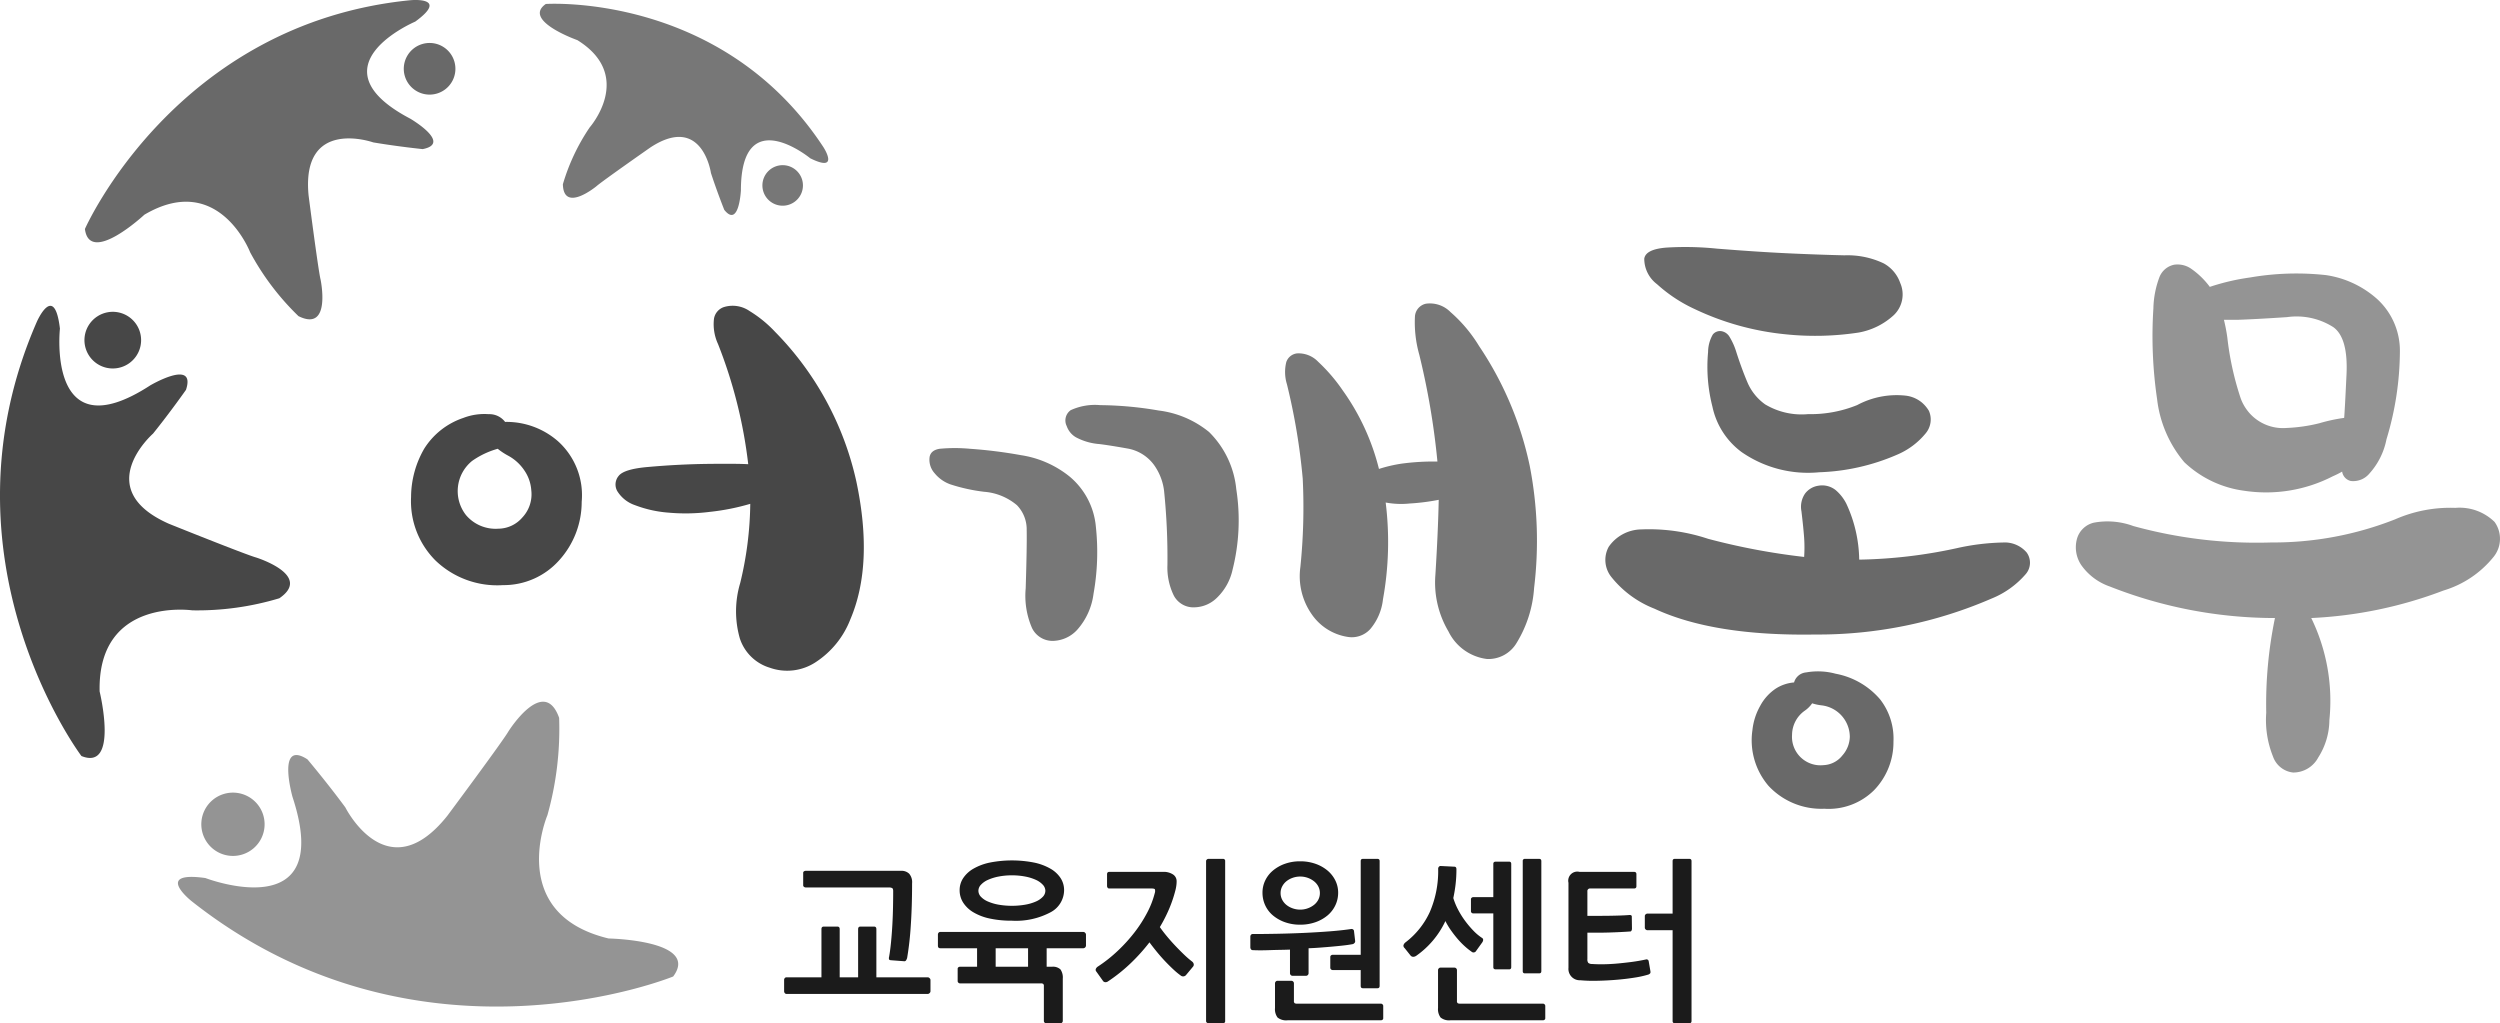
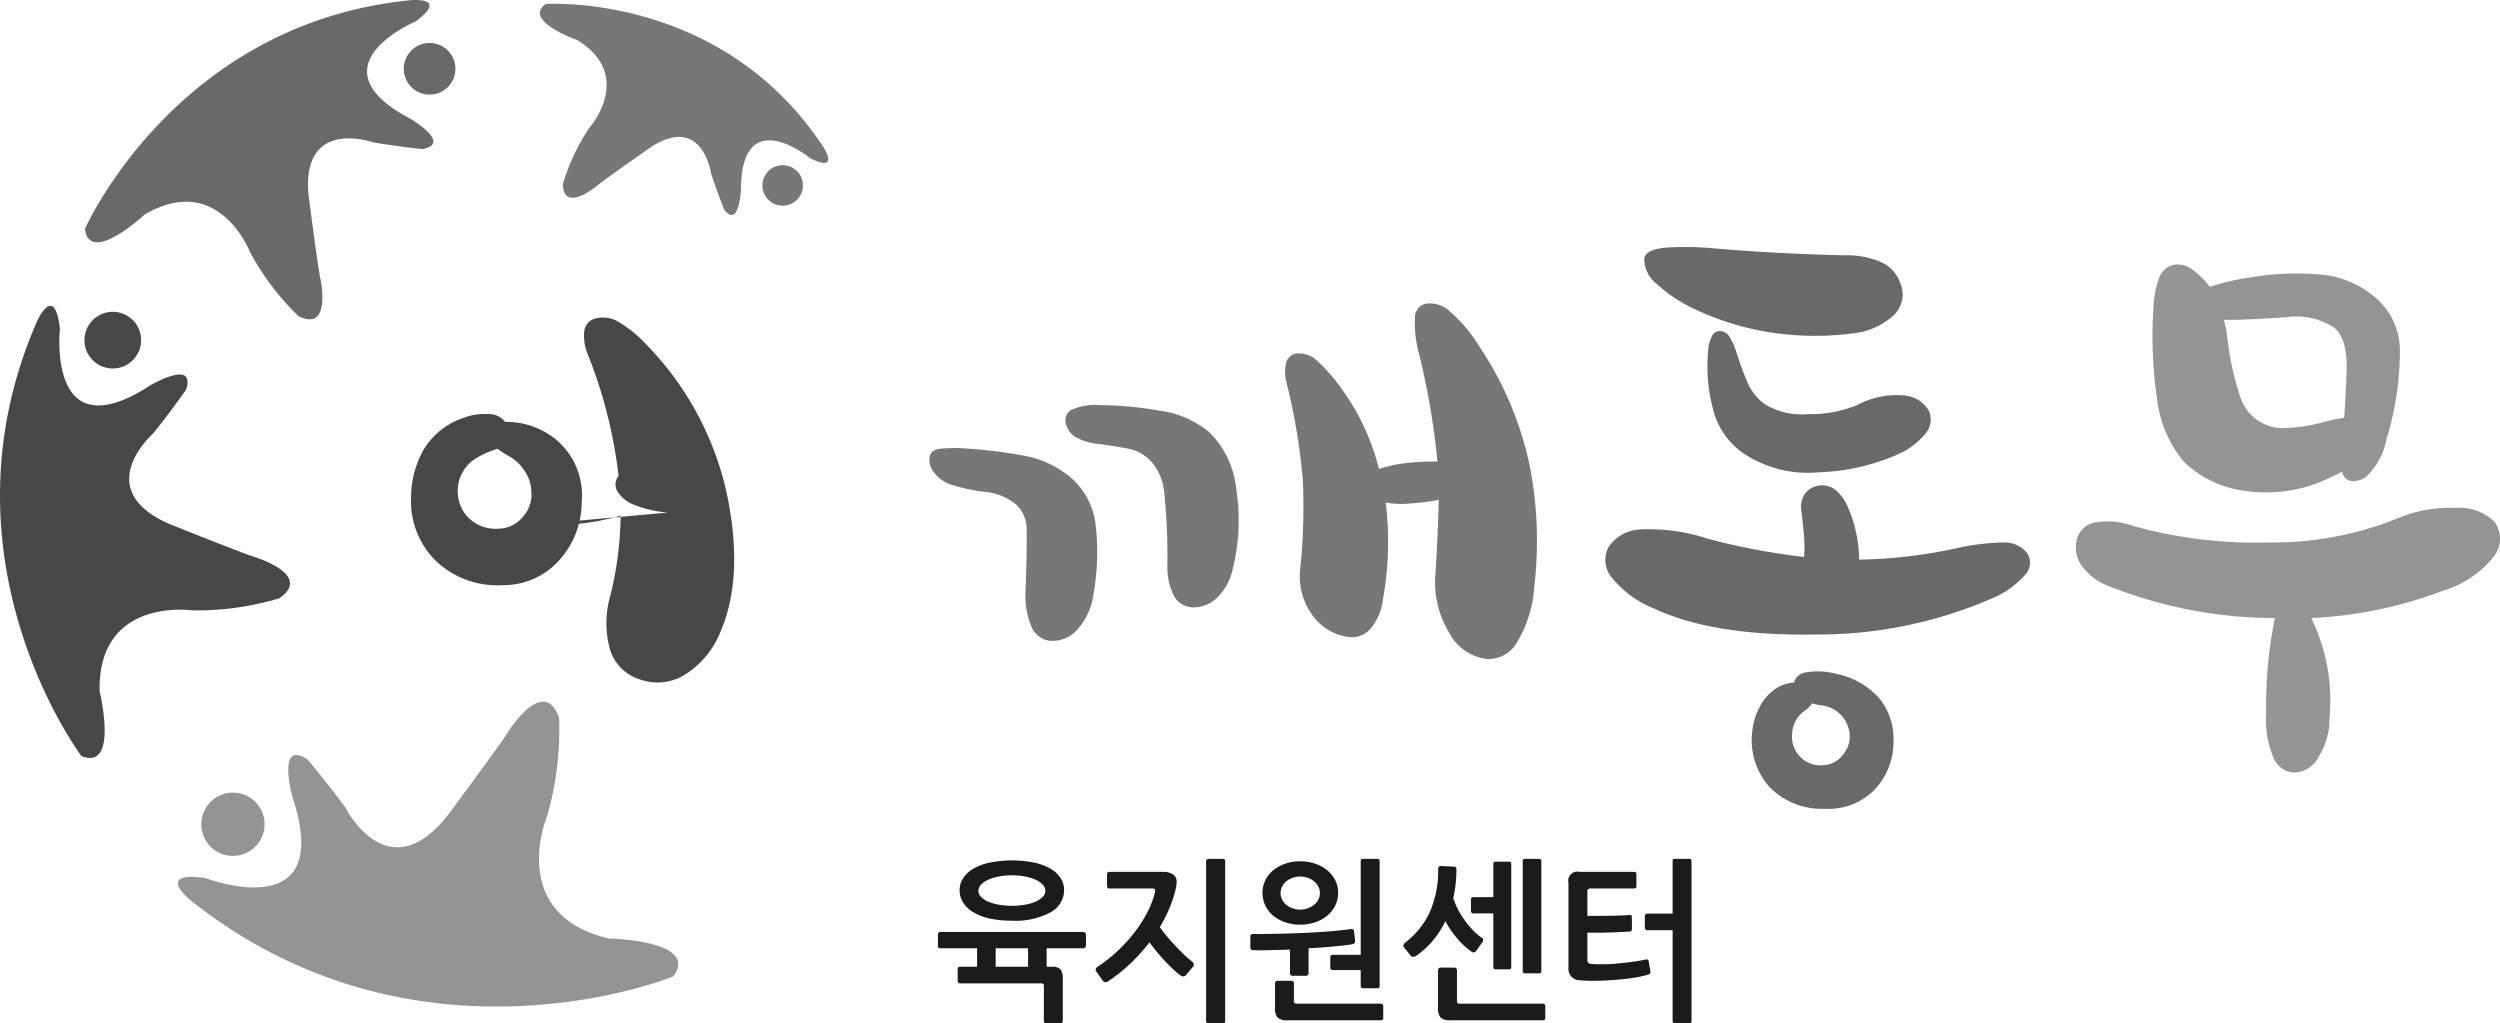
<svg xmlns="http://www.w3.org/2000/svg" id="97e3e6e7-5fa8-4cb3-8830-d4d45626596c" data-name="레이어 1" width="152.225" height="62.314" viewBox="0 0 152.225 62.314">
  <title>dongmu-logo</title>
  <g>
    <g>
      <path d="M24.973,7.221s2.582,1.506.764,1.858c0,0-1.473-.149-3.013-.409,0,0-4.391-1.555-3.935,3.221,0,0,.584,4.537.729,5.123,0,0,.688,3.244-1.344,2.235A15.808,15.808,0,0,1,15.232,15.364s-1.909-4.964-6.441-2.29c0,0-3.336,3.107-3.62.869,0,0,5.504-12.515,19.816-13.93,0,0,2.417-.238.296,1.304,0,0-6.381,2.704-.311,5.904" style="fill: #696969" />
      <path d="M25.7,2.685a1.572,1.572,0,1,0,1.962,1.046,1.571,1.571,0,0,0-1.962-1.046" style="fill: #696969" />
      <path d="M9.136,23.473s2.824-1.667,2.189.264c0,0-.932,1.33-2.007,2.666,0,0-3.84,3.37.975,5.493,0,0,4.658,1.873,5.295,2.048,0,0,3.476,1.079,1.42,2.485a17.343,17.343,0,0,1-5.297.735s-5.776-.833-5.645,4.939c0,0,1.186,4.86-1.108,3.931,0,0-9.032-11.979-2.716-26.439,0,0,1.068-2.443,1.407.415,0,0-.829,7.559,5.487,3.464" style="fill: #474747" />
      <path d="M5.182,20.343a1.725,1.725,0,1,0,2.053-1.317,1.726,1.726,0,0,0-2.053,1.317" style="fill: #474747" />
      <path d="M45.115,11.569s-.106,2.345-1.014,1.209c0,0-.433-1.08-.812-2.245,0,0-.518-3.619-3.672-1.565,0,0-2.944,2.056-3.299,2.371,0,0-2.006,1.659-2.044-.122A12.402,12.402,0,0,1,35.907,7.756s2.758-3.133-.75-5.312c0,0-3.377-1.192-1.923-2.202,0,0,10.709-.725,16.901,8.714,0,0,1.046,1.596-.799.682,0,0-4.205-3.456-4.222,1.93" style="fill: #777" />
      <path d="M48.536,10.425a1.234,1.234,0,1,0-.013,1.745,1.233,1.233,0,0,0,.013-1.745" style="fill: #777" />
      <path d="M17.811,48.526s-.994-3.524.909-2.289c0,0,1.171,1.384,2.308,2.926,0,0,2.547,5.107,6.209.511,0,0,3.349-4.497,3.719-5.136,0,0,2.157-3.447,3.09-.827a19.388,19.388,0,0,1-.715,5.93s-2.543,6,3.727,7.503c0,0,5.588.103,3.931,2.315,0,0-15.508,6.345-29.328-4.592,0,0-2.334-1.849.847-1.403,0,0,7.93,3.047,5.303-4.94" style="fill: #949494" />
    </g>
    <g>
      <path d="M13.306,51.905a1.927,1.927,0,1,0-.837-2.592,1.928,1.928,0,0,0,.837,2.592" style="fill: #949494" />
-       <path d="M28.22,25.444a3.567,3.567,0,0,1,1.534-.225,1.197,1.197,0,0,1,1.001.471,4.761,4.761,0,0,1,3.231,1.186A4.419,4.419,0,0,1,35.419,30.557a5.293,5.293,0,0,1-1.37,3.558,4.52,4.52,0,0,1-3.416,1.513,5.424,5.424,0,0,1-4.11-1.493,5.103,5.103,0,0,1-1.493-3.865,5.922,5.922,0,0,1,.797-2.944,4.5,4.5,0,0,1,2.393-1.881m2.086,1.881a5.094,5.094,0,0,0-1.555.736,2.364,2.364,0,0,0-.368,3.312,2.361,2.361,0,0,0,1.964.818,1.945,1.945,0,0,0,1.452-.675,2.062,2.062,0,0,0,.552-1.656,2.429,2.429,0,0,0-.43-1.227,2.771,2.771,0,0,0-1.002-.9,3.874,3.874,0,0,1-.613-.409m10.347,3.886a7.235,7.235,0,0,1-1.984-.45,2.036,2.036,0,0,1-1.084-.859.812.812,0,0,1,.082-.92q.327-.429,1.841-.552,1.84-.163,3.639-.184,1.799-.019,2.413.02a28.993,28.993,0,0,0-1.841-7.321,2.875,2.875,0,0,1-.245-1.534.9.9,0,0,1,.613-.716,1.815,1.815,0,0,1,1.555.245,7.382,7.382,0,0,1,1.554,1.267,18.741,18.741,0,0,1,4.949,9.12q1.063,5.031-.367,8.385a5.463,5.463,0,0,1-2.127,2.618,3.157,3.157,0,0,1-2.781.327,2.756,2.756,0,0,1-1.82-1.779,5.999,5.999,0,0,1,.02-3.374,21.295,21.295,0,0,0,.614-4.826,13.896,13.896,0,0,1-2.475.491,11.612,11.612,0,0,1-2.556.041" style="fill: #474747" />
+       <path d="M28.22,25.444a3.567,3.567,0,0,1,1.534-.225,1.197,1.197,0,0,1,1.001.471,4.761,4.761,0,0,1,3.231,1.186A4.419,4.419,0,0,1,35.419,30.557a5.293,5.293,0,0,1-1.37,3.558,4.52,4.52,0,0,1-3.416,1.513,5.424,5.424,0,0,1-4.11-1.493,5.103,5.103,0,0,1-1.493-3.865,5.922,5.922,0,0,1,.797-2.944,4.5,4.5,0,0,1,2.393-1.881m2.086,1.881a5.094,5.094,0,0,0-1.555.736,2.364,2.364,0,0,0-.368,3.312,2.361,2.361,0,0,0,1.964.818,1.945,1.945,0,0,0,1.452-.675,2.062,2.062,0,0,0,.552-1.656,2.429,2.429,0,0,0-.43-1.227,2.771,2.771,0,0,0-1.002-.9,3.874,3.874,0,0,1-.613-.409m10.347,3.886a7.235,7.235,0,0,1-1.984-.45,2.036,2.036,0,0,1-1.084-.859.812.812,0,0,1,.082-.92a28.993,28.993,0,0,0-1.841-7.321,2.875,2.875,0,0,1-.245-1.534.9.9,0,0,1,.613-.716,1.815,1.815,0,0,1,1.555.245,7.382,7.382,0,0,1,1.554,1.267,18.741,18.741,0,0,1,4.949,9.12q1.063,5.031-.367,8.385a5.463,5.463,0,0,1-2.127,2.618,3.157,3.157,0,0,1-2.781.327,2.756,2.756,0,0,1-1.82-1.779,5.999,5.999,0,0,1,.02-3.374,21.295,21.295,0,0,0,.614-4.826,13.896,13.896,0,0,1-2.475.491,11.612,11.612,0,0,1-2.556.041" style="fill: #474747" />
      <path d="M65.111,29.003a4.49,4.49,0,0,1,1.616,3.067,14.425,14.425,0,0,1-.143,4.09,4.061,4.061,0,0,1-.94,2.127,2.063,2.063,0,0,1-1.513.736,1.388,1.388,0,0,1-1.289-.777,4.926,4.926,0,0,1-.388-2.413q.081-2.617.061-3.558a2.117,2.117,0,0,0-.593-1.513,3.515,3.515,0,0,0-2.004-.818,10.722,10.722,0,0,1-2.045-.45,2.171,2.171,0,0,1-.961-.675,1.228,1.228,0,0,1-.307-1.002q.081-.408.613-.491a9.976,9.976,0,0,1,1.841,0,28.471,28.471,0,0,1,3.108.389,6.193,6.193,0,0,1,2.945,1.289m-.163-3.067a.767.767,0,0,1,.245-.961,3.536,3.536,0,0,1,1.8-.307,21.812,21.812,0,0,1,3.558.327,6.011,6.011,0,0,1,3.067,1.308,5.663,5.663,0,0,1,1.657,3.476,12.286,12.286,0,0,1-.225,4.908,3.369,3.369,0,0,1-.94,1.698,2.006,2.006,0,0,1-1.35.593,1.35,1.35,0,0,1-1.288-.716,3.877,3.877,0,0,1-.388-1.861,40.184,40.184,0,0,0-.205-4.519,3.417,3.417,0,0,0-.614-1.575,2.536,2.536,0,0,0-1.636-1.002q-1.022-.183-1.677-.266a3.604,3.604,0,0,1-1.431-.409,1.258,1.258,0,0,1-.572-.695m19.017,2.617a8.678,8.678,0,0,1,1.411-.327,14.824,14.824,0,0,1,2.147-.123,45.481,45.481,0,0,0-1.104-6.503,7.22,7.22,0,0,1-.266-2.311.848.848,0,0,1,.674-.797,1.758,1.758,0,0,1,1.493.511A8.772,8.772,0,0,1,90.059,21.068a20.687,20.687,0,0,1,3.087,7.301,23.787,23.787,0,0,1,.266,7.423,7.339,7.339,0,0,1-1.064,3.353,1.999,1.999,0,0,1-1.799.982,3.018,3.018,0,0,1-2.351-1.677,5.839,5.839,0,0,1-.798-3.435q.163-2.617.204-4.581A13.348,13.348,0,0,1,85.826,30.659a5.06,5.06,0,0,1-1.452-.061,19.538,19.538,0,0,1-.164,5.889,3.366,3.366,0,0,1-.777,1.82,1.52,1.52,0,0,1-1.391.471,3.255,3.255,0,0,1-2.167-1.37,4.048,4.048,0,0,1-.695-2.884,35.789,35.789,0,0,0,.143-5.378,38.214,38.214,0,0,0-.961-5.747,2.536,2.536,0,0,1-.041-1.349.783.783,0,0,1,.655-.532,1.649,1.649,0,0,1,1.288.511A10.366,10.366,0,0,1,81.756,23.768a14.011,14.011,0,0,1,2.209,4.785" style="fill: #777" />
    </g>
    <g>
      <path d="M123.391,33.625a1.059,1.059,0,0,1-.041,1.329,5.431,5.431,0,0,1-2.085,1.493,26.588,26.588,0,0,1-10.736,2.189q-6.196.102-9.795-1.575a6.274,6.274,0,0,1-2.597-1.901,1.664,1.664,0,0,1-.185-1.861,2.451,2.451,0,0,1,1.984-1.063,11.395,11.395,0,0,1,4.069.572,40.738,40.738,0,0,0,5.849,1.104,8.61,8.61,0,0,0,0-1.165q-.042-.592-.164-1.616a1.423,1.423,0,0,1,.225-1.084,1.245,1.245,0,0,1,.797-.47,1.321,1.321,0,0,1,1.063.266,2.647,2.647,0,0,1,.654.839,8.318,8.318,0,0,1,.778,3.394,29.976,29.976,0,0,0,5.93-.695,14.102,14.102,0,0,1,2.822-.348,1.762,1.762,0,0,1,1.431.593M100.119,15.752q.083-.572,1.33-.675a18.741,18.741,0,0,1,3.088.062q2.576.205,4.356.286,1.779.083,3.414.122a5.128,5.128,0,0,1,2.393.491,2.169,2.169,0,0,1,1.002,1.186,1.741,1.741,0,0,1-.388,1.963,4.258,4.258,0,0,1-2.147,1.063,17.49,17.49,0,0,1-4.479.102,16.646,16.646,0,0,1-5.501-1.534,8.997,8.997,0,0,1-2.29-1.513,1.943,1.943,0,0,1-.778-1.554m17.341,9.284a1.314,1.314,0,0,1-.204,1.349,4.527,4.527,0,0,1-1.759,1.309,12.907,12.907,0,0,1-4.724,1.063,7.099,7.099,0,0,1-4.723-1.227,4.62,4.62,0,0,1-1.779-2.761,9.806,9.806,0,0,1-.266-3.333,2.167,2.167,0,0,1,.287-1.064.56.56,0,0,1,.532-.205.717.717,0,0,1,.49.348,4.032,4.032,0,0,1,.409.92q.327,1.022.675,1.84a3.163,3.163,0,0,0,1.084,1.35,4.321,4.321,0,0,0,2.618.592,7.512,7.512,0,0,0,2.985-.552,5.09,5.09,0,0,1,2.965-.572,1.889,1.889,0,0,1,1.411.941m-8.221,16.523a.84.84,0,0,1,.737-.613,4.117,4.117,0,0,1,1.799.081,4.69,4.69,0,0,1,2.699,1.554,3.89,3.89,0,0,1,.818,2.576,4.201,4.201,0,0,1-1.186,2.966,3.926,3.926,0,0,1-3.026,1.124,4.393,4.393,0,0,1-3.394-1.391,4.263,4.263,0,0,1-.982-3.394,3.798,3.798,0,0,1,.47-1.472,2.92,2.92,0,0,1,.961-1.064,2.419,2.419,0,0,1,1.104-.369m1.104,1.268a1.755,1.755,0,0,1-.449.45,1.817,1.817,0,0,0-.777,1.472A1.734,1.734,0,0,0,111.04,46.589a1.539,1.539,0,0,0,1.145-.593,1.772,1.772,0,0,0,.45-1.125,1.94,1.94,0,0,0-1.717-1.922,2.952,2.952,0,0,1-.574-.123" style="fill: #696969" />
      <path d="M151.897,31.784a1.756,1.756,0,0,1-.081,2.147,6.188,6.188,0,0,1-3.026,2.024,25.905,25.905,0,0,1-8.058,1.677,11.515,11.515,0,0,1,1.104,6.217,4.277,4.277,0,0,1-.675,2.269,1.725,1.725,0,0,1-1.534.921,1.464,1.464,0,0,1-1.227-.982,5.973,5.973,0,0,1-.409-2.658,25.862,25.862,0,0,1,.531-5.767,27.396,27.396,0,0,1-10.061-1.922,3.54,3.54,0,0,1-1.738-1.309,1.946,1.946,0,0,1-.266-1.555,1.399,1.399,0,0,1,1.044-1.022,4.536,4.536,0,0,1,2.392.205,28.259,28.259,0,0,0,8.405,1.002,20.227,20.227,0,0,0,7.546-1.411,8.365,8.365,0,0,1,3.66-.696,3.047,3.047,0,0,1,2.393.859M142.613,28.716a5.613,5.613,0,0,1-.572.286,8.878,8.878,0,0,1-5.399.879,6.52,6.52,0,0,1-3.64-1.738,7.24,7.24,0,0,1-1.657-3.845,26.403,26.403,0,0,1-.225-5.521,5.749,5.749,0,0,1,.368-1.902,1.225,1.225,0,0,1,.9-.757,1.454,1.454,0,0,1,1.002.225,4.839,4.839,0,0,1,1.165,1.125,13.587,13.587,0,0,1,2.455-.573,16.551,16.551,0,0,1,4.622-.143,5.983,5.983,0,0,1,3.108,1.452,4.26,4.26,0,0,1,1.39,3.19,18.639,18.639,0,0,1-.818,5.358,4.351,4.351,0,0,1-1.043,2.086,1.281,1.281,0,0,1-1.124.45.684.684,0,0,1-.532-.572m-6.993-8.18A18.013,18.013,0,0,0,136.417,24.197a2.733,2.733,0,0,0,2.822,1.861,9.797,9.797,0,0,0,1.984-.286,10.225,10.225,0,0,1,1.513-.327q.04-.45.144-2.659.101-2.208-.798-2.862a4.158,4.158,0,0,0-2.822-.614q-1.84.123-3.026.164H135.415a10.587,10.587,0,0,1,.205,1.063" style="fill: #949494" />
    </g>
    <g>
-       <path d="M50.158,56.42h.831q.14,0,.14.158v2.931h1.122V56.578q0-.158.14-.158h.831q.14,0,.14.158v2.931h3.135a.158.158,0,0,1,.105.053.15.15,0,0,1,.055.105v.696a.15.15,0,0,1-.055.105.157.157,0,0,1-.105.053H47.895a.13.13,0,0,1-.11-.053.174.174,0,0,1-.04-.105v-.696a.167.167,0,0,1,.04-.111.137.137,0,0,1,.11-.047h2.123V56.578Q50.018,56.42,50.158,56.42Zm5.379-2.647q0,1.423-.08,2.594a18.52,18.52,0,0,1-.22,1.951.48.48,0,0,1-.065.153.12.12,0,0,1-.125.058l-.821-.063c-.054-.007-.085-.028-.095-.063a.277.277,0,0,1,.005-.137q.07-.39.12-.907.05-.516.08-1.06.03-.543.04-1.076.01-.532.01-.965,0-.147-.065-.184a.433.433,0,0,0-.205-.037H49.057A.168.168,0,0,1,48.956,54a.108.108,0,0,1-.05-.09V53.151a.104.104,0,0,1,.05-.095.186.186,0,0,1,.1-.032h5.81a.662.662,0,0,1,.496.179A.791.791,0,0,1,55.538,53.773Z" style="fill: #1b1b1b" />
      <path d="M64.668,62.267a.132.132,0,0,1-.095.047h-.862a.141.141,0,0,1-.105-.047.145.145,0,0,1-.045-.1V60.047a.173.173,0,0,0-.04-.137.255.255,0,0,0-.15-.032H58.452a.138.138,0,0,1-.095-.042.127.127,0,0,1-.045-.095v-.749a.108.108,0,0,1,.045-.095.162.162,0,0,1,.095-.032h1.042V57.738H57.25q-.14,0-.14-.158v-.675a.167.167,0,0,1,.04-.111.126.126,0,0,1,.1-.047h8.725a.142.142,0,0,1,.1.053.155.155,0,0,1,.05.105v.675a.169.169,0,0,1-.15.158H63.731V58.866H64.052a.667.667,0,0,1,.521.163.876.876,0,0,1,.14.564v2.573A.144.144,0,0,1,64.668,62.267Zm.125-8.061a1.533,1.533,0,0,1-.827,1.344,4.48,4.48,0,0,1-2.349.511,6.242,6.242,0,0,1-1.352-.132,3.268,3.268,0,0,1-.997-.38,1.859,1.859,0,0,1-.621-.59,1.388,1.388,0,0,1-.215-.754,1.318,1.318,0,0,1,.215-.733,1.859,1.859,0,0,1,.621-.575,3.379,3.379,0,0,1,.997-.374,7.006,7.006,0,0,1,2.705,0,3.377,3.377,0,0,1,.997.374,1.806,1.806,0,0,1,.616.575A1.341,1.341,0,0,1,64.793,54.206Zm-3.175-.907a4.174,4.174,0,0,0-.811.074,2.908,2.908,0,0,0-.646.2,1.284,1.284,0,0,0-.431.3.541.541,0,0,0-.155.364.534.534,0,0,0,.155.369,1.269,1.269,0,0,0,.431.29,2.915,2.915,0,0,0,.646.19,4.809,4.809,0,0,0,1.618,0,2.814,2.814,0,0,0,.646-.19,1.282,1.282,0,0,0,.426-.29.535.535,0,0,0,.155-.369.542.542,0,0,0-.155-.364,1.297,1.297,0,0,0-.426-.3,2.804,2.804,0,0,0-.646-.2A4.196,4.196,0,0,0,61.618,53.299ZM60.626,58.866h1.973V57.738H60.626Z" style="fill: #1b1b1b" />
      <path d="M67.458,59.762a.247.247,0,0,1-.17.042.181.181,0,0,1-.14-.095l-.391-.548a.159.159,0,0,1-.025-.179.319.319,0,0,1,.115-.127,8.595,8.595,0,0,0,1.202-.949,9.686,9.686,0,0,0,1.027-1.128,8.072,8.072,0,0,0,.776-1.207,5.392,5.392,0,0,0,.461-1.186.396.396,0,0,0,.01-.232q-.03-.052-.2-.053H67.538a.112.112,0,0,1-.095-.047.181.181,0,0,1-.035-.111v-.706q0-.147.14-.148h3.266a1.032,1.032,0,0,1,.611.158.486.486,0,0,1,.22.411,2.004,2.004,0,0,1-.02.279,2.317,2.317,0,0,1-.05.258,7.962,7.962,0,0,1-.376,1.123,8.877,8.877,0,0,1-.576,1.133q.19.274.441.575.25.3.521.585.271.285.531.533a5.433,5.433,0,0,0,.471.406.261.261,0,0,1,.095.137.188.188,0,0,1-.035.169l-.431.517a.231.231,0,0,1-.331.021,4.278,4.278,0,0,1-.426-.353q-.245-.227-.506-.501-.261-.274-.511-.58t-.451-.58a11.387,11.387,0,0,1-1.142,1.271A9.976,9.976,0,0,1,67.458,59.762Zm7.142,2.404a.123.123,0,0,1-.14.137h-.882a.148.148,0,0,1-.095-.037.123.123,0,0,1-.045-.1V52.434a.127.127,0,0,1,.045-.095.138.138,0,0,1,.095-.042h.882a.123.123,0,0,1,.14.137Z" style="fill: #1b1b1b" />
      <path d="M82.478,57.416a.282.282,0,0,1-.095.069q-.281.053-.621.09-.341.037-.701.069-.361.032-.716.058-.356.027-.666.037v1.518a.156.156,0,0,1-.045.111.141.141,0,0,1-.105.048H78.697a.14.14,0,0,1-.105-.048.154.154,0,0,1-.045-.111V57.822q-.301.011-.616.016-.316.005-.616.016t-.571.011q-.27,0-.471-.011a.121.121,0,0,1-.1-.053.188.188,0,0,1-.04-.116v-.654a.167.167,0,0,1,.04-.111.126.126,0,0,1,.1-.047q.691,0,1.508-.016t1.628-.053q.811-.037,1.563-.095.751-.058,1.302-.142a.147.147,0,0,1,.105.021.127.127,0,0,1,.065.095l.07.601A.156.156,0,0,1,82.478,57.416Zm-3.311-4.971a2.758,2.758,0,0,1,.936.153,2.357,2.357,0,0,1,.731.411,1.868,1.868,0,0,1,.476.606,1.661,1.661,0,0,1,.17.738,1.776,1.776,0,0,1-.17.77,1.833,1.833,0,0,1-.476.617,2.353,2.353,0,0,1-.731.411,2.753,2.753,0,0,1-.936.153,2.709,2.709,0,0,1-.932-.153,2.356,2.356,0,0,1-.726-.411,1.766,1.766,0,0,1-.471-.617,1.815,1.815,0,0,1-.165-.77,1.697,1.697,0,0,1,.165-.738,1.797,1.797,0,0,1,.471-.606,2.36,2.36,0,0,1,.726-.411A2.715,2.715,0,0,1,79.167,52.445Zm5.013,9.648a.161.161,0,0,1-.095.032H78.406a.839.839,0,0,1-.616-.169.852.852,0,0,1-.155-.58V59.868a.146.146,0,0,1,.045-.1.131.131,0,0,1,.095-.047h.862a.142.142,0,0,1,.105.047.146.146,0,0,1,.045.1v1.076a.173.173,0,0,0,.04.137.255.255,0,0,0,.15.032h5.108a.137.137,0,0,1,.095.042.127.127,0,0,1,.045.095v.749A.108.108,0,0,1,84.181,62.093Zm-5.013-8.72a1.353,1.353,0,0,0-.461.079,1.268,1.268,0,0,0-.381.211,1.001,1.001,0,0,0-.255.316.847.847,0,0,0-.095.395.868.868,0,0,0,.095.406.997.997,0,0,0,.255.316,1.26,1.26,0,0,0,.381.211,1.367,1.367,0,0,0,1.307-.211.97.97,0,0,0,.26-.316.872.872,0,0,0,.095-.406.851.851,0,0,0-.095-.395.973.973,0,0,0-.26-.316,1.357,1.357,0,0,0-.381-.211A1.341,1.341,0,0,0,79.167,53.373Zm4.708,6.801h-.892q-.13,0-.13-.148v-.96H81.141a.138.138,0,0,1-.095-.042.127.127,0,0,1-.045-.095v-.664a.113.113,0,0,1,.045-.09.148.148,0,0,1,.095-.037h1.713V52.434q0-.137.13-.137h.892c.087,0,.13.046.13.137V60.026C84.006,60.124,83.962,60.174,83.875,60.174Z" style="fill: #1b1b1b" />
      <path d="M86.229,58.202a.342.342,0,0,1-.171.058.215.215,0,0,1-.17-.079l-.361-.453a.192.192,0,0,1-.07-.174.355.355,0,0,1,.11-.163,4.874,4.874,0,0,0,1.497-1.866,6.277,6.277,0,0,0,.506-2.626.169.169,0,0,1,.045-.121.132.132,0,0,1,.095-.048l.842.042c.087,0,.13.053.13.158a7.884,7.884,0,0,1-.05.902,8.458,8.458,0,0,1-.14.849,3.979,3.979,0,0,0,.285.696,5.119,5.119,0,0,0,.426.685,5.81,5.81,0,0,0,.506.601,3.033,3.033,0,0,0,.526.443.139.139,0,0,1,.075.127.302.302,0,0,1-.055.148l-.371.517a.182.182,0,0,1-.291.042,3.931,3.931,0,0,1-.426-.343,4.933,4.933,0,0,1-.436-.454q-.21-.248-.401-.522a4.235,4.235,0,0,1-.32-.538A5.349,5.349,0,0,1,86.229,58.202Zm7.818,3.891a.161.161,0,0,1-.095.032H88.323a.823.823,0,0,1-.606-.169.854.854,0,0,1-.155-.58V59.066a.144.144,0,0,1,.045-.1.131.131,0,0,1,.095-.047h.862a.14.14,0,0,1,.105.047.144.144,0,0,1,.045.1v1.877a.172.172,0,0,0,.04.137.231.231,0,0,0,.14.032h5.058a.137.137,0,0,1,.095.042.126.126,0,0,1,.045.095v.749A.108.108,0,0,1,94.047,62.093Zm-2.97-9.627H91.889c.086,0,.13.046.13.137v6.284c0,.092-.044.137-.13.137h-.811q-.15,0-.15-.137V55.618h-1.222a.147.147,0,0,1-.095-.037.112.112,0,0,1-.045-.09v-.738a.112.112,0,0,1,.045-.09.148.148,0,0,1,.095-.037h1.222V52.603Q90.927,52.466,91.078,52.466Zm1.783-.169h.862q.13,0,.13.137v6.696q0,.137-.13.137h-.872q-.13,0-.13-.137v-6.696A.122.122,0,0,1,92.86,52.297Z" style="fill: #1b1b1b" />
      <path d="M100.468,59.277a.319.319,0,0,1-.095.063,6.044,6.044,0,0,1-.862.19q-.531.085-1.122.132-.591.048-1.167.058a8.592,8.592,0,0,1-.997-.032.692.692,0,0,1-.721-.759V53.752a.553.553,0,0,1,.671-.664h3.316c.1,0,.15.046.15.137V53.963q0,.137-.15.137H96.837a.159.159,0,0,0-.181.179V55.766h.666q.346,0,.686-.005.341-.005.656-.016.316-.01.576-.032a.17.17,0,0,1,.08.021.076.076,0,0,1,.04.074l.01.728a.247.247,0,0,1-.03.132c-.02.032-.04.048-.06.048q-.281.021-.611.037-.33.016-.676.027-.345.011-.686.01h-.651v1.613a.338.338,0,0,0,.055.227.365.365,0,0,0,.235.068q.31.021.696.016.386-.005.806-.042.421-.037.871-.095.451-.058.892-.153a.134.134,0,0,1,.18.116l.1.58C100.507,59.197,100.498,59.249,100.468,59.277Zm1.377-6.843q0-.137.13-.137h.892c.087,0,.13.046.13.137v9.732c0,.091-.044.137-.13.137h-.892c-.087,0-.13-.046-.13-.137V56.641h-1.542a.166.166,0,0,1-.095-.042.149.149,0,0,1-.055-.127V55.787a.138.138,0,0,1,.055-.116.166.166,0,0,1,.095-.042h1.542Z" style="fill: #1b1b1b" />
    </g>
  </g>
</svg>